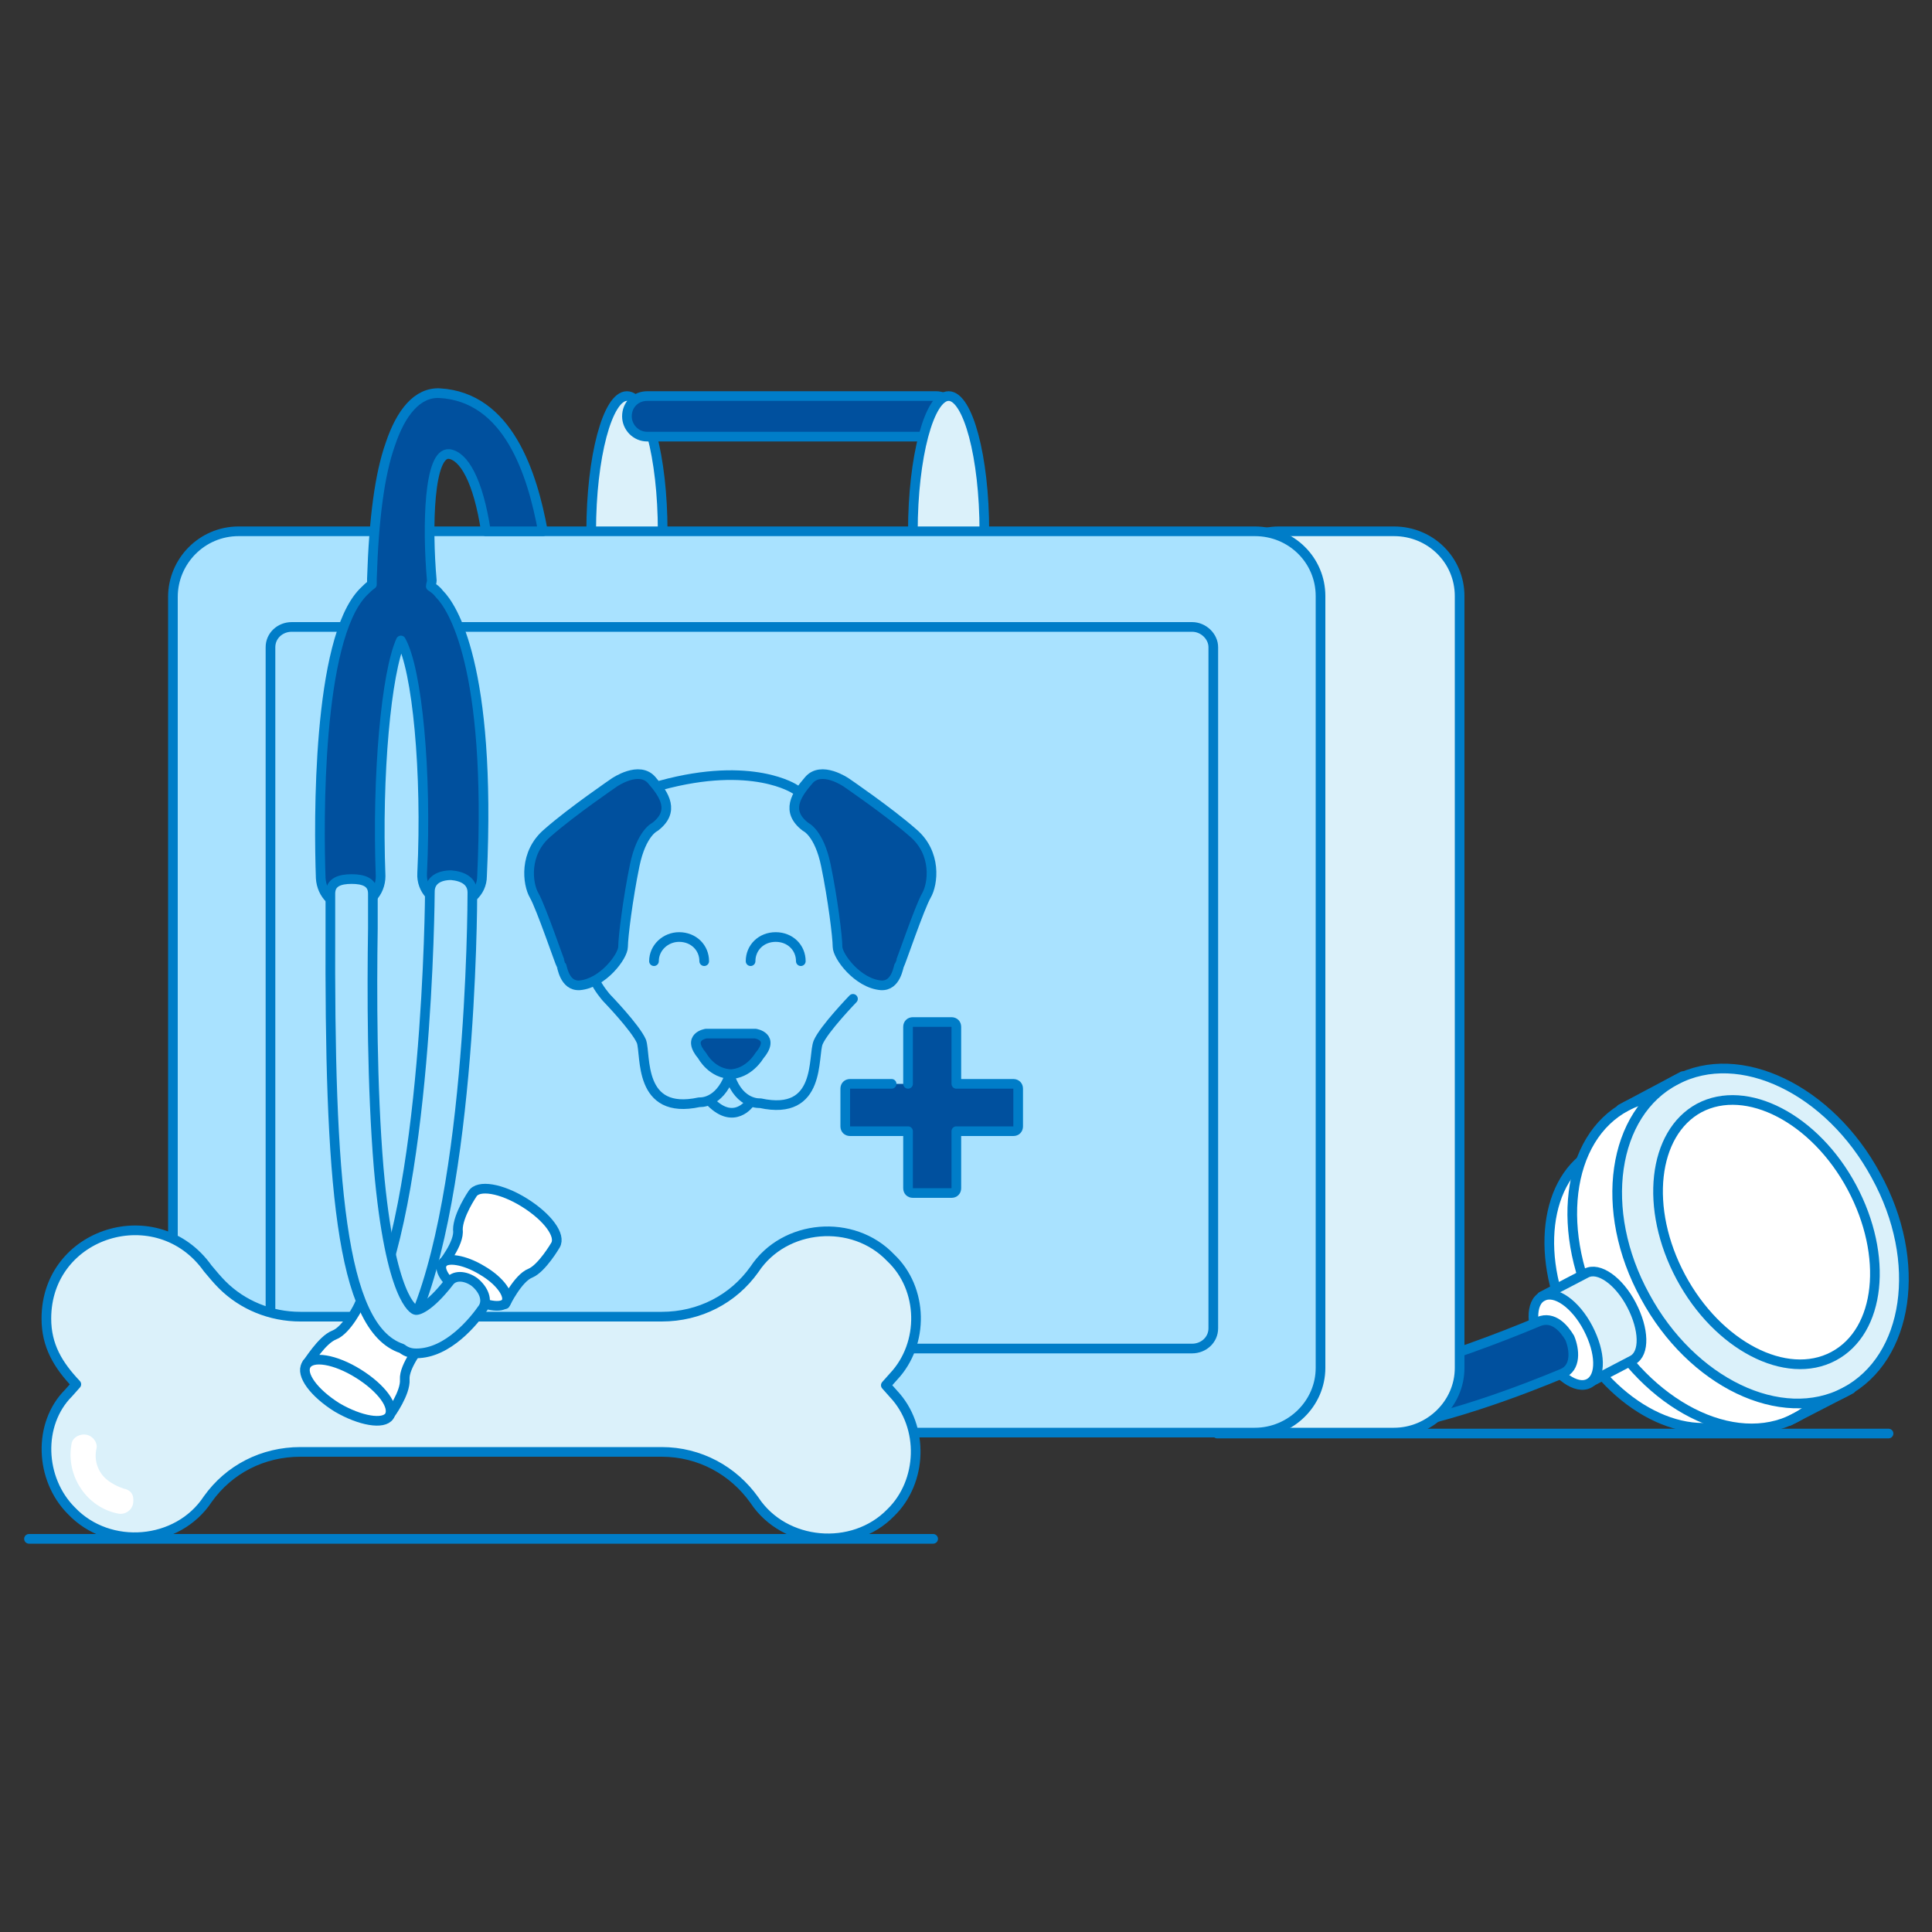
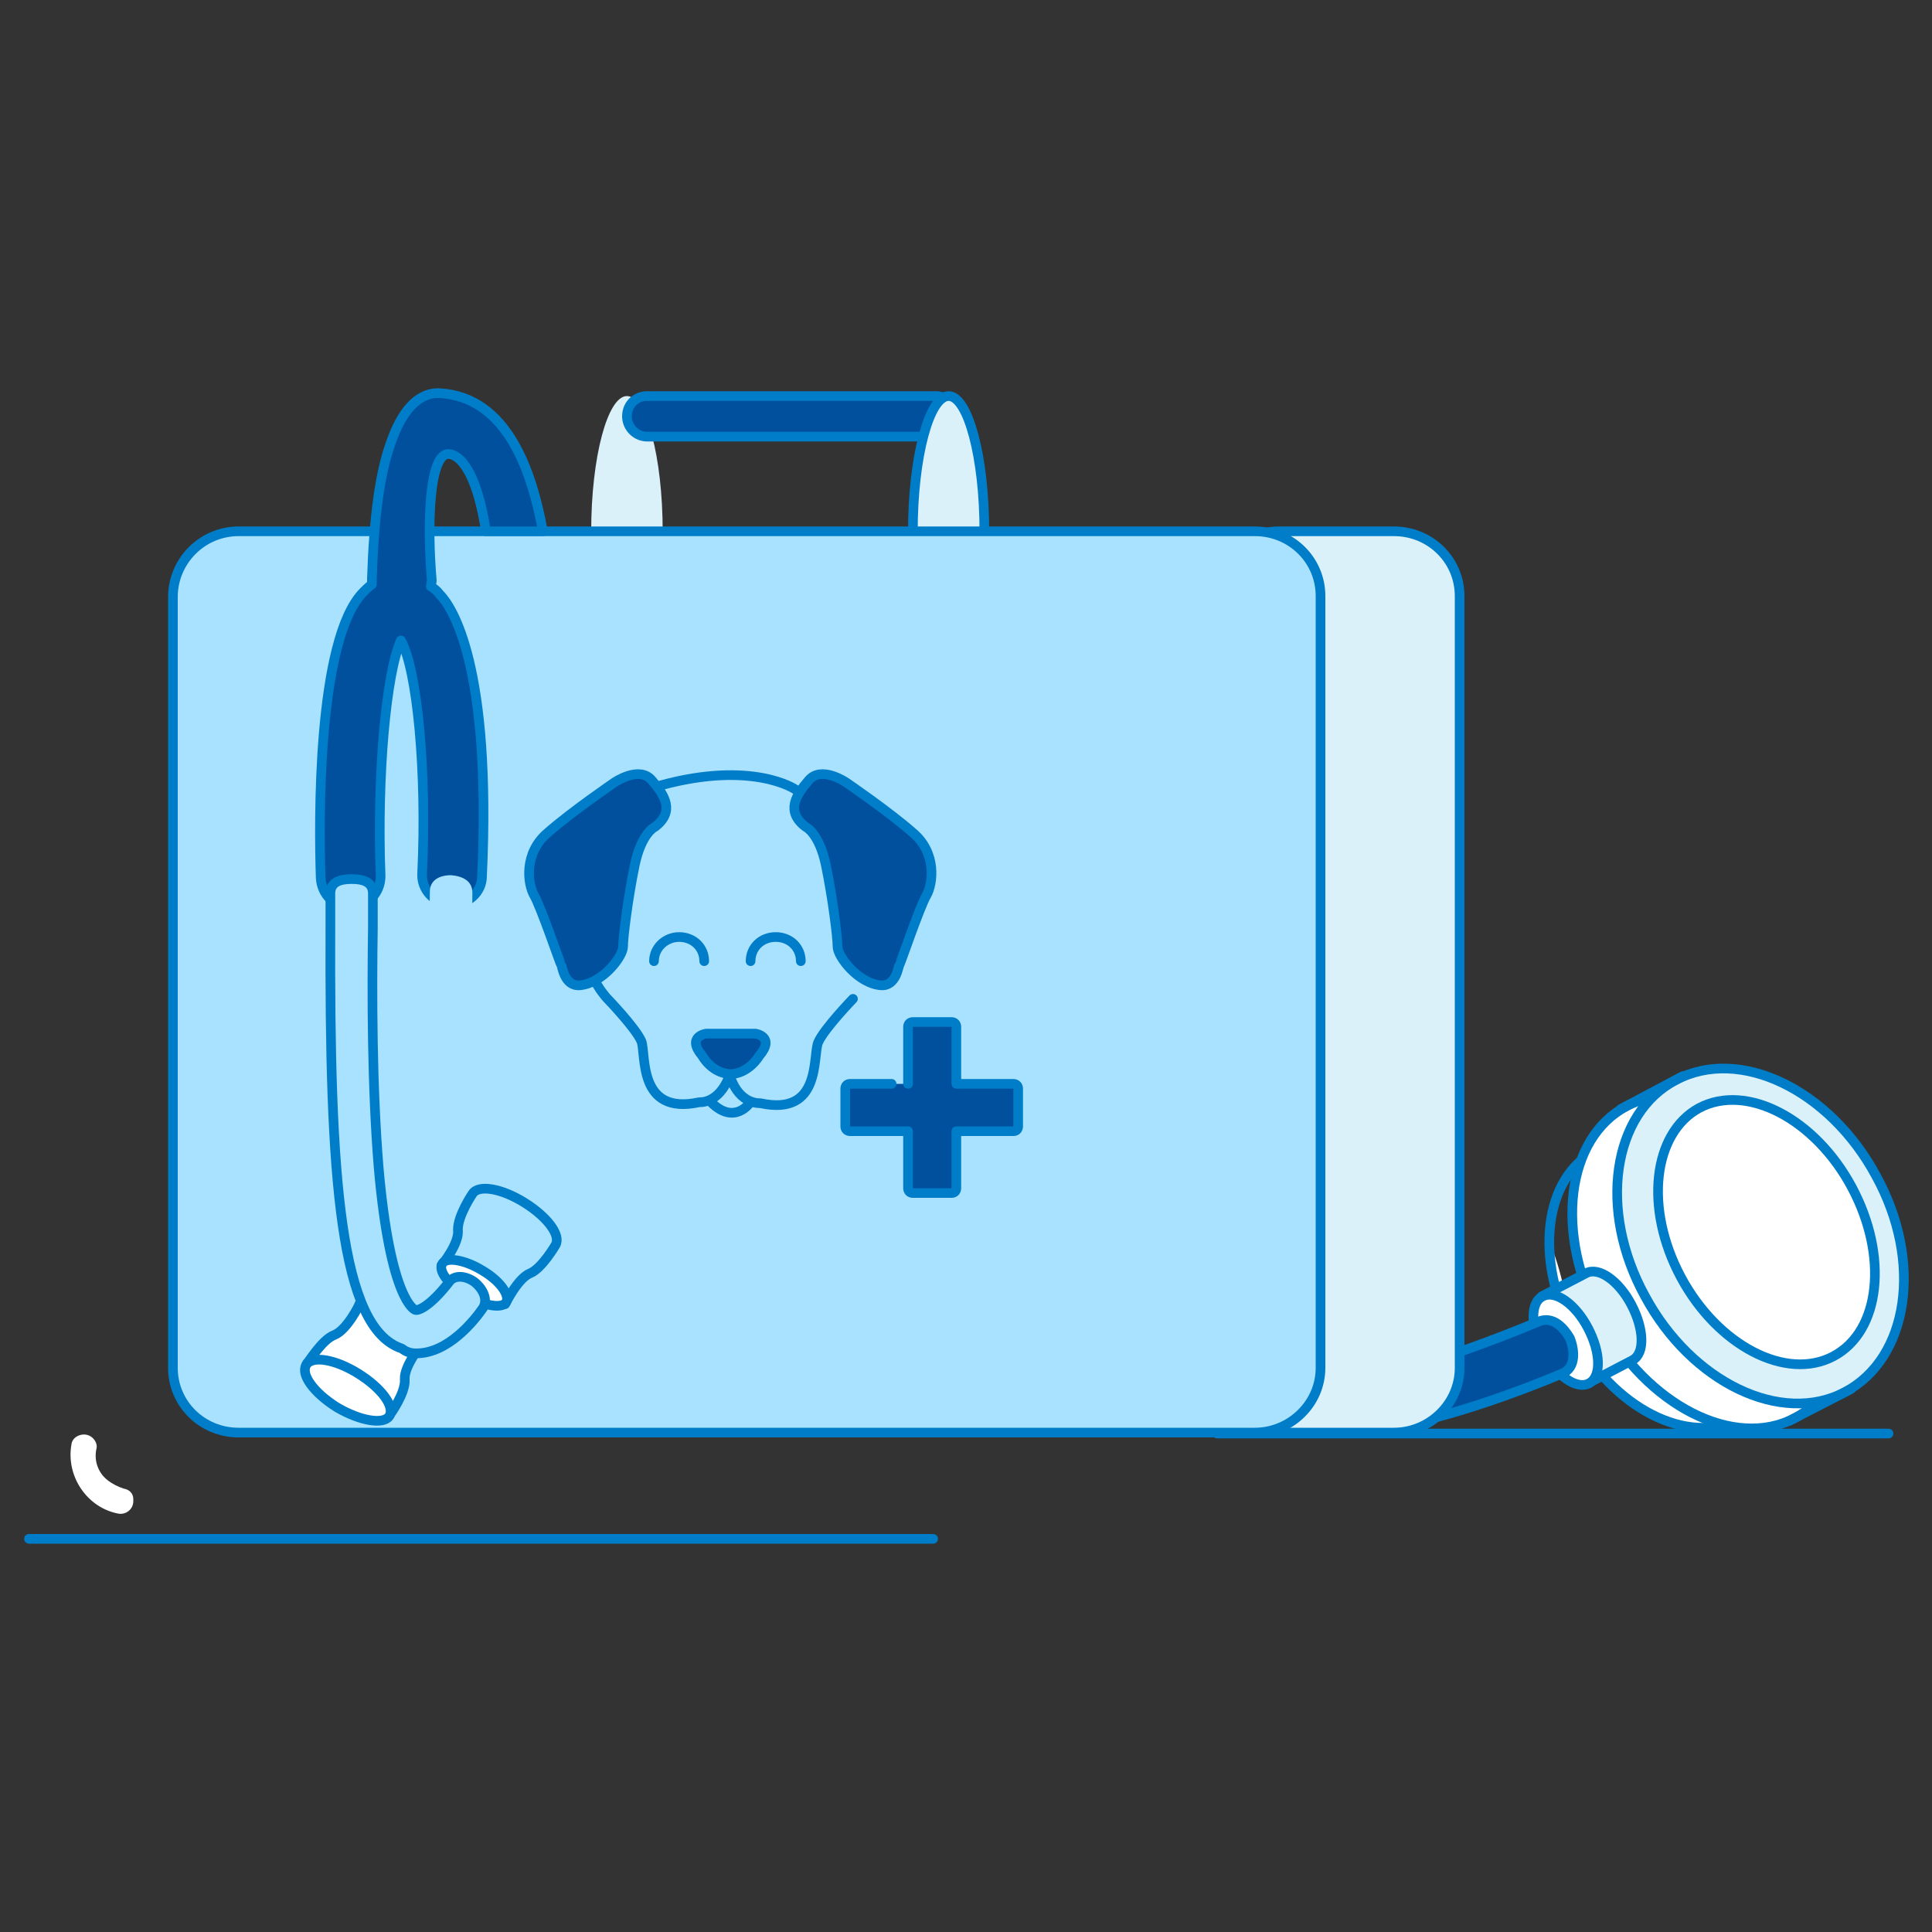
<svg xmlns="http://www.w3.org/2000/svg" version="1.1" id="POMOC" x="0px" y="0px" viewBox="0 0 200 200" style="enable-background:new 0 0 200 200;" xml:space="preserve">
  <rect x="0" y="0" width="200" height="200" fill="#333333" stroke="none" />
  <style type="text/css">
	.st0{fill:none;stroke:#007DC8;stroke-linecap:round;stroke-linejoin:round;}
	.st1{fill:#FFFFFF;}
	.st2{fill:#DBF1FA;}
	.st3{fill:none;}
	.st4{fill:#00509E;stroke:#007DC8;stroke-linecap:round;stroke-linejoin:round;}
	.st5{fill:#00509E;}
	.st6{fill:#A9E2FF;}
	.st7{fill:#A9E2FF;stroke:#007DC8;stroke-linecap:round;stroke-linejoin:round;}
	.st8{fill:#DBF1FA;stroke:#007DC8;stroke-linecap:round;stroke-linejoin:round;}
</style>
  <g>
    <g>
      <line class="st0" x1="195.5" y1="148.4" x2="126" y2="148.4" />
-       <path class="st1" d="M162.9,138.1c4.1,7.7,11.8,11.6,17.2,8.8c5.4-2.8,6.4-11.3,2.3-19c-4.1-7.7-11.8-11.6-17.2-8.8    C159.8,121.9,158.8,130.4,162.9,138.1" />
+       <path class="st1" d="M162.9,138.1c4.1,7.7,11.8,11.6,17.2,8.8c-4.1-7.7-11.8-11.6-17.2-8.8    C159.8,121.9,158.8,130.4,162.9,138.1" />
      <path class="st0" d="M162.9,138.1c4.1,7.7,11.8,11.6,17.2,8.8c5.4-2.8,6.4-11.3,2.3-19c-4.1-7.7-11.8-11.6-17.2-8.8    C159.8,121.9,158.8,130.4,162.9,138.1z" />
      <path class="st1" d="M165.7,136.6c4.8,8.9,13.8,13.5,20.1,10.2c6.3-3.3,7.5-13.2,2.7-22.1s-13.8-13.5-20.1-10.2    C162.1,117.8,160.9,127.7,165.7,136.6" />
      <path class="st0" d="M165.7,136.6c4.8,8.9,13.8,13.5,20.1,10.2c6.3-3.3,7.5-13.2,2.7-22.1s-13.8-13.5-20.1-10.2    C162.1,117.8,160.9,127.7,165.7,136.6z" />
      <path class="st2" d="M170.3,134.2c4.8,8.9,14.1,13.4,20.7,9.9c6.6-3.5,8.1-13.5,3.2-22.4c-4.8-8.9-14.1-13.4-20.7-9.9    C166.9,115.2,165.4,125.3,170.3,134.2" />
      <path class="st0" d="M170.3,134.2c4.8,8.9,14.1,13.4,20.7,9.9c6.6-3.5,8.1-13.5,3.2-22.4c-4.8-8.9-14.1-13.4-20.7-9.9    C166.9,115.2,165.4,125.3,170.3,134.2z" />
      <path class="st1" d="M174,132.2c3.8,7.1,10.9,10.8,15.8,8.2c4.9-2.6,5.7-10.4,1.9-17.5c-3.8-7.1-10.9-10.8-15.8-8.2    C171.1,117.3,170.2,125.1,174,132.2" />
      <path class="st0" d="M174,132.2c3.8,7.1,10.9,10.8,15.8,8.2c4.9-2.6,5.7-10.4,1.9-17.5c-3.8-7.1-10.9-10.8-15.8-8.2    C171.1,117.3,170.2,125.1,174,132.2z" />
      <line class="st3" x1="174.2" y1="111.4" x2="167.8" y2="114.8" />
      <line class="st0" x1="174.2" y1="111.4" x2="167.8" y2="114.8" />
      <line class="st3" x1="191.6" y1="143.8" x2="185.2" y2="147.1" />
      <line class="st0" x1="191.6" y1="143.8" x2="185.2" y2="147.1" />
      <path class="st2" d="M164.2,131.8c1.3-0.7,3.4,0.8,4.7,3.3c1.3,2.5,1.4,5,0.1,5.7l-4.6,2.4l-4.8-9L164.2,131.8L164.2,131.8z" />
      <path class="st0" d="M164.2,131.8c1.3-0.7,3.4,0.8,4.7,3.3c1.3,2.5,1.4,5,0.1,5.7l-4.6,2.4l-4.8-9L164.2,131.8L164.2,131.8z" />
      <path class="st1" d="M159.8,139.9c1.3,2.5,3.4,4,4.7,3.3c1.3-0.7,1.2-3.2-0.1-5.7c-1.3-2.5-3.4-4-4.7-3.3    C158.4,134.8,158.4,137.4,159.8,139.9" />
      <path class="st0" d="M159.8,139.9c1.3,2.5,3.4,4,4.7,3.3c1.3-0.7,1.2-3.2-0.1-5.7c-1.3-2.5-3.4-4-4.7-3.3    C158.4,134.8,158.4,137.4,159.8,139.9z" />
      <path class="st4" d="M135.8,142.3c1.4,2.6,14.7-1.8,23.5-5.5c1.5-0.6,2.6,0.7,3.2,1.7c0.5,1.2,0.7,3.1-0.8,3.7    c-3.6,1.5-12.7,5.1-20.4,6c-4,0.4-7.6,0.2-9.8-1.5c-1.6-1.1-2.1-2.8-2.2-4.6c-0.2-5.4,5.8-14.1,20-20.9c-0.5,3.9,0.8,7.7,1.1,7.2    C139,133.5,134.2,139.5,135.8,142.3L135.8,142.3z" />
    </g>
    <path class="st2" d="M68.6,55c0-7.7-1.7-14-3.7-14c-2,0-3.7,6.3-3.7,14" />
-     <path class="st0" d="M68.6,55c0-7.7-1.7-14-3.7-14c-2,0-3.7,6.3-3.7,14" />
    <path class="st5" d="M67,45.2h29.9c1.2,0,2.1-0.9,2.1-2.1c0-1.2-1-2.1-2.1-2.1H67c-1.2,0-2.1,0.9-2.1,2.1   C64.9,44.2,65.8,45.2,67,45.2" />
    <path class="st0" d="M67,45.2h29.9c1.2,0,2.1-0.9,2.1-2.1c0-1.2-1-2.1-2.1-2.1H67c-1.2,0-2.1,0.9-2.1,2.1   C64.9,44.2,65.8,45.2,67,45.2z" />
    <path class="st2" d="M101.9,55c0-7.7-1.7-14-3.7-14s-3.7,6.3-3.7,14" />
    <path class="st0" d="M101.9,55c0-7.7-1.7-14-3.7-14s-3.7,6.3-3.7,14" />
    <path class="st2" d="M132.4,148.4h11.9c3.7,0,6.8-3,6.8-6.7V61.8c0-3.7-3.1-6.7-6.8-6.7h-11.9c-3.7,0-6.8,3-6.8,6.7v79.9   C125.6,145.4,128.6,148.4,132.4,148.4" />
    <path class="st0" d="M132.4,55h11.9c3.8,0,6.8,3,6.8,6.7v79.9c0,3.7-3.1,6.7-6.8,6.7h-11.9c-3.8,0-6.8-3-6.8-6.7V61.8   C125.6,58.1,128.6,55,132.4,55z" />
    <path class="st6" d="M24.7,148.4h105.2c3.7,0,6.8-3,6.8-6.7V61.8c0-3.7-3.1-6.7-6.8-6.7H24.7c-3.7,0-6.8,3-6.8,6.7v79.9   C17.9,145.4,21,148.4,24.7,148.4" />
    <path class="st7" d="M24.7,55h105.2c3.8,0,6.8,3,6.8,6.7v79.9c0,3.7-3.1,6.7-6.8,6.7H24.7c-3.8,0-6.8-3-6.8-6.7V61.8   C17.9,58.1,20.9,55,24.7,55z" />
-     <path class="st7" d="M123.4,139.6H30.2c-1.2,0-2.2-1-2.2-2.1V67c0-1.2,1-2.1,2.2-2.1h93.2c1.2,0,2.2,1,2.2,2.1v70.5   C125.6,138.7,124.6,139.6,123.4,139.6z" />
    <g>
      <g>
        <path class="st5" d="M75.8,111.2c-2.1,0-3.1-1.9-3.1-1.9c-1.7-2,0.4-2.3,0.4-2.3h2.7h-0.3h2.7c0,0,2.1,0.3,0.4,2.3     c0,0-1.1,1.9-3.1,1.9" />
        <path class="st0" d="M88.3,103.4c0,0-3,3.1-3.6,4.5c-0.6,1.4,0.4,7.7-6,6.3c0,0-2.1,0.2-3.1-2.7" />
        <path class="st0" d="M75.5,111.4c-1.1,2.9-3.1,2.7-3.1,2.7c-6.4,1.4-5.5-4.9-6-6.3c-0.6-1.4-3.6-4.5-3.6-4.5s-0.9-1-1.3-2" />
        <path class="st0" d="M77.6,114.2c0,0-1.6,2.3-4-0.1" />
        <path class="st0" d="M75.8,111.2c-2.1,0-3.1-1.9-3.1-1.9c-1.7-2,0.4-2.3,0.4-2.3h2.7h-0.3h2.7c0,0,2.1,0.3,0.4,2.3     c0,0-1.1,1.9-3.1,1.9" />
        <path class="st0" d="M82.3,81.7c0,0-4.4-3-13.9-0.4" />
        <path class="st0" d="M82.9,99.5c0-1.4-1.1-2.5-2.6-2.5s-2.6,1.1-2.6,2.5" />
        <path class="st0" d="M72.9,99.5c0-1.4-1.1-2.5-2.6-2.5c-1.4,0-2.6,1.1-2.6,2.5" />
        <path class="st4" d="M87.6,81c0,0-2.6-1.8-3.9-0.2c-1.3,1.5-2.4,3.2-0.3,4.8c0,0,1.4,0.6,2.1,4s1.2,7.4,1.2,8.4     c0,1,2.1,3.8,4.5,4c1.6,0.1,1.8-2,1.9-2.1s2.1-6,2.8-7.2c0.7-1.2,1.1-4.4-1.4-6.5C92,84,87.6,81,87.6,81L87.6,81z" />
        <path class="st4" d="M63.6,81c0,0,2.6-1.8,3.9-0.2c1.3,1.5,2.4,3.2,0.3,4.8c0,0-1.4,0.6-2.1,4s-1.2,7.4-1.2,8.4     c0,1-2.1,3.8-4.5,4c-1.6,0.1-1.8-2-1.9-2.1s-2.1-6-2.8-7.2c-0.7-1.2-1.1-4.4,1.4-6.5C59.2,84,63.6,81,63.6,81L63.6,81z" />
      </g>
      <path class="st4" d="M94,112.2v-5.9c0-0.3,0.2-0.5,0.5-0.5h4c0.3,0,0.5,0.2,0.5,0.5v5.9h5.9c0.3,0,0.5,0.2,0.5,0.5v3.9    c0,0.3-0.2,0.5-0.5,0.5H99v5.9c0,0.3-0.2,0.5-0.5,0.5h-4c-0.3,0-0.5-0.2-0.5-0.5v-5.9H88c-0.3,0-0.5-0.2-0.5-0.5v-3.9    c0-0.3,0.2-0.5,0.5-0.5h4.3" />
    </g>
-     <path class="st8" d="M7.4,156.4c3.9,4.1,11,3.5,14.1-1.2c2.2-3.1,5.7-4.9,9.6-4.9c1,0,9.6,0,10.3,0c3.7,0,8.3,0,12,0   c2.1,0,4.5,0,6.6,0l8.5,0c3.9,0,7.4,1.9,9.6,5c3.1,4.7,10.2,5.3,14.1,1.3c3.3-3.2,3.5-8.9,0.3-12.3l-0.8-0.9l0.8-0.9   c3.2-3.4,3.1-9.1-0.3-12.3c-3.9-4.1-11-3.5-14.1,1.2c-2.2,3.1-5.7,4.9-9.6,4.9l-8.9,0c-2.1,0-4.6,0-6.6,0c-3,0-10.5,0-13.4,0   l-8.5,0c-3.1,0-6-1.2-8.1-3.3c-0.5-0.5-1-1.1-1.5-1.7c-5.2-7.3-16.7-3.8-16.7,5.2c0,2.8,1.2,4.8,3.1,6.8l-0.8,0.9   C3.9,147.4,4.1,153.1,7.4,156.4L7.4,156.4z" />
    <path class="st0" d="M3,159.3h93.6" />
    <path class="st1" d="M11.1,153.2c0.5,0.4,1.1,0.7,1.7,0.9c0.6,0.1,1,0.5,1,1.1l0,0.2c0,0.8-0.7,1.4-1.5,1.3   c-3.3-0.6-5.5-3.9-4.9-7.2c0.1-0.8,1.1-1.2,1.8-0.9l0,0c0.5,0.2,0.9,0.8,0.8,1.3C9.7,151.1,10.1,152.4,11.1,153.2L11.1,153.2z" />
    <g>
      <path class="st4" d="M44.6,60.7c0-0.2,0.1-0.4,0.1-0.6c-0.5-5.7-0.3-13.3,1.8-13.1c1.5,0.2,3,2.7,3.8,8h5.9    c-1.1-6-3.6-13.9-10.7-14.3c-2.3-0.1-4,2-5.1,5.3c-1.1,3.1-1.7,7.7-1.9,13.9c0,0.2,0,0.4,0,0.6c-0.3,0.2-0.6,0.5-0.9,0.8    c-4.8,4.9-4.6,23.9-4.4,29.6c0.1,1.7,1.4,3,3.1,3c0,0,0.1,0,0.1,0c1.7-0.1,3-1.5,3-3.2C39,80.1,40,69.6,41.5,66.3    c1.7,3,2.7,13.7,2.2,24.1c-0.1,1.7,1.2,3.1,3,3.2c1.7,0.1,3.2-1.2,3.2-2.9c1-21.8-3.1-27.9-4.4-29.2    C45.2,61.1,44.9,60.9,44.6,60.7L44.6,60.7z" />
      <path class="st6" d="M39.9,139.8c0.8,0,1.6-0.4,2-1.2c6.9-12.7,7-44.8,7-46.2c0-1.2-1-1.7-2.2-1.8h0c-1.2,0-2.2,0.5-2.2,1.7    c0,0.3-0.2,32.4-6.5,44.1c-0.6,1.1-0.2,2.4,0.9,3C39.2,139.7,39.6,139.8,39.9,139.8" />
-       <path class="st0" d="M39.9,139.8c0.8,0,1.6-0.4,2-1.2c6.9-12.7,7-44.8,7-46.2c0-1.2-1-1.7-2.2-1.8h0c-1.2,0-2.2,0.5-2.2,1.7    c0,0.3-0.2,32.4-6.5,44.1c-0.6,1.1-0.2,2.4,0.9,3C39.2,139.7,39.6,139.8,39.9,139.8L39.9,139.8z" />
      <path class="st1" d="M34.6,138.2c1.3-0.5,2.6-3.1,2.6-3.2c0.5-0.7,2.3-0.4,4.1,0.7s2.9,2.6,2.4,3.4c0,0-1.9,2.3-1.8,3.7    c0.1,1.4-1.5,3.6-1.5,3.6c-0.6,1-3,0.5-5.4-0.9c-2.4-1.5-3.8-3.4-3.2-4.4C31.9,141.1,33.3,138.7,34.6,138.2" />
      <path class="st0" d="M34.6,138.2c1.3-0.5,2.6-3.1,2.6-3.2c0.5-0.7,2.3-0.4,4.1,0.7s2.9,2.6,2.4,3.4c0,0-1.9,2.3-1.8,3.7    c0.1,1.4-1.5,3.6-1.5,3.6c-0.6,1-3,0.5-5.4-0.9c-2.4-1.5-3.8-3.4-3.2-4.4C31.9,141.1,33.3,138.7,34.6,138.2L34.6,138.2z" />
      <path class="st1" d="M40.3,146.6c0.6-1-0.8-2.9-3.2-4.4c-2.4-1.5-4.8-1.9-5.4-0.9c-0.6,1,0.8,2.9,3.2,4.4    C37.3,147.1,39.7,147.5,40.3,146.6" />
      <path class="st0" d="M40.3,146.6c0.6-1-0.8-2.9-3.2-4.4c-2.4-1.5-4.8-1.9-5.4-0.9c-0.6,1,0.8,2.9,3.2,4.4    C37.3,147.1,39.7,147.5,40.3,146.6z" />
-       <path class="st1" d="M48.9,123.6L48.9,123.6c0.6-1,3-0.6,5.4,0.9c2.4,1.5,3.8,3.4,3.2,4.4c0,0-1.4,2.4-2.6,2.9    c-1.3,0.5-2.6,3.2-2.6,3.2l-3.3-2l-3.3-2c0,0,1.9-2.3,1.7-3.7C47.4,125.8,48.9,123.6,48.9,123.6" />
      <path class="st0" d="M48.9,123.6L48.9,123.6c0.6-1,3-0.6,5.4,0.9c2.4,1.5,3.8,3.4,3.2,4.4c0,0-1.4,2.4-2.6,2.9    c-1.3,0.5-2.6,3.2-2.6,3.2l-3.3-2l-3.3-2c0,0,1.9-2.3,1.7-3.7C47.4,125.8,48.9,123.6,48.9,123.6L48.9,123.6z" />
      <path class="st1" d="M45.8,130.8c-0.5,0.7,0.6,2.2,2.5,3.3c1.8,1.1,3.7,1.4,4.1,0.7s-0.6-2.2-2.5-3.3    C48.1,130.4,46.2,130.1,45.8,130.8" />
      <path class="st0" d="M45.8,130.8c-0.5,0.7,0.6,2.2,2.5,3.3c1.8,1.1,3.7,1.4,4.1,0.7s-0.6-2.2-2.5-3.3    C48.1,130.4,46.2,130.1,45.8,130.8z" />
      <path class="st6" d="M43.1,140.1c3.3,0,6-3.4,6.9-4.7c0.5-0.8,0.1-1.9-0.9-2.7c-1-0.7-2.1-0.7-2.6,0c-2.1,2.7-3.3,3-3.5,2.9    c-0.1,0-2.6-1-3.8-14.7c-0.7-8.4-0.7-18.3-0.6-24.8c0-1.3,0-2.5,0-3.6c0-1.2-1-1.5-2.2-1.5s-2.2,0.3-2.2,1.5c0,1,0,2.2,0,3.5    c-0.1,26,1,41.5,7.4,43.6C42.1,140,42.6,140.1,43.1,140.1" />
      <path class="st0" d="M43.1,140.1c3.3,0,6-3.4,6.9-4.7c0.5-0.8,0.1-1.9-0.9-2.7c-1-0.7-2.1-0.7-2.6,0c-2.1,2.7-3.3,3-3.5,2.9    c-0.1,0-2.6-1-3.8-14.7c-0.7-8.4-0.7-18.3-0.6-24.8c0-1.3,0-2.5,0-3.6c0-1.2-1-1.5-2.2-1.5s-2.2,0.3-2.2,1.5c0,1,0,2.2,0,3.5    c-0.1,26,1,41.5,7.4,43.6C42.1,140,42.6,140.1,43.1,140.1L43.1,140.1z" />
    </g>
  </g>
</svg>